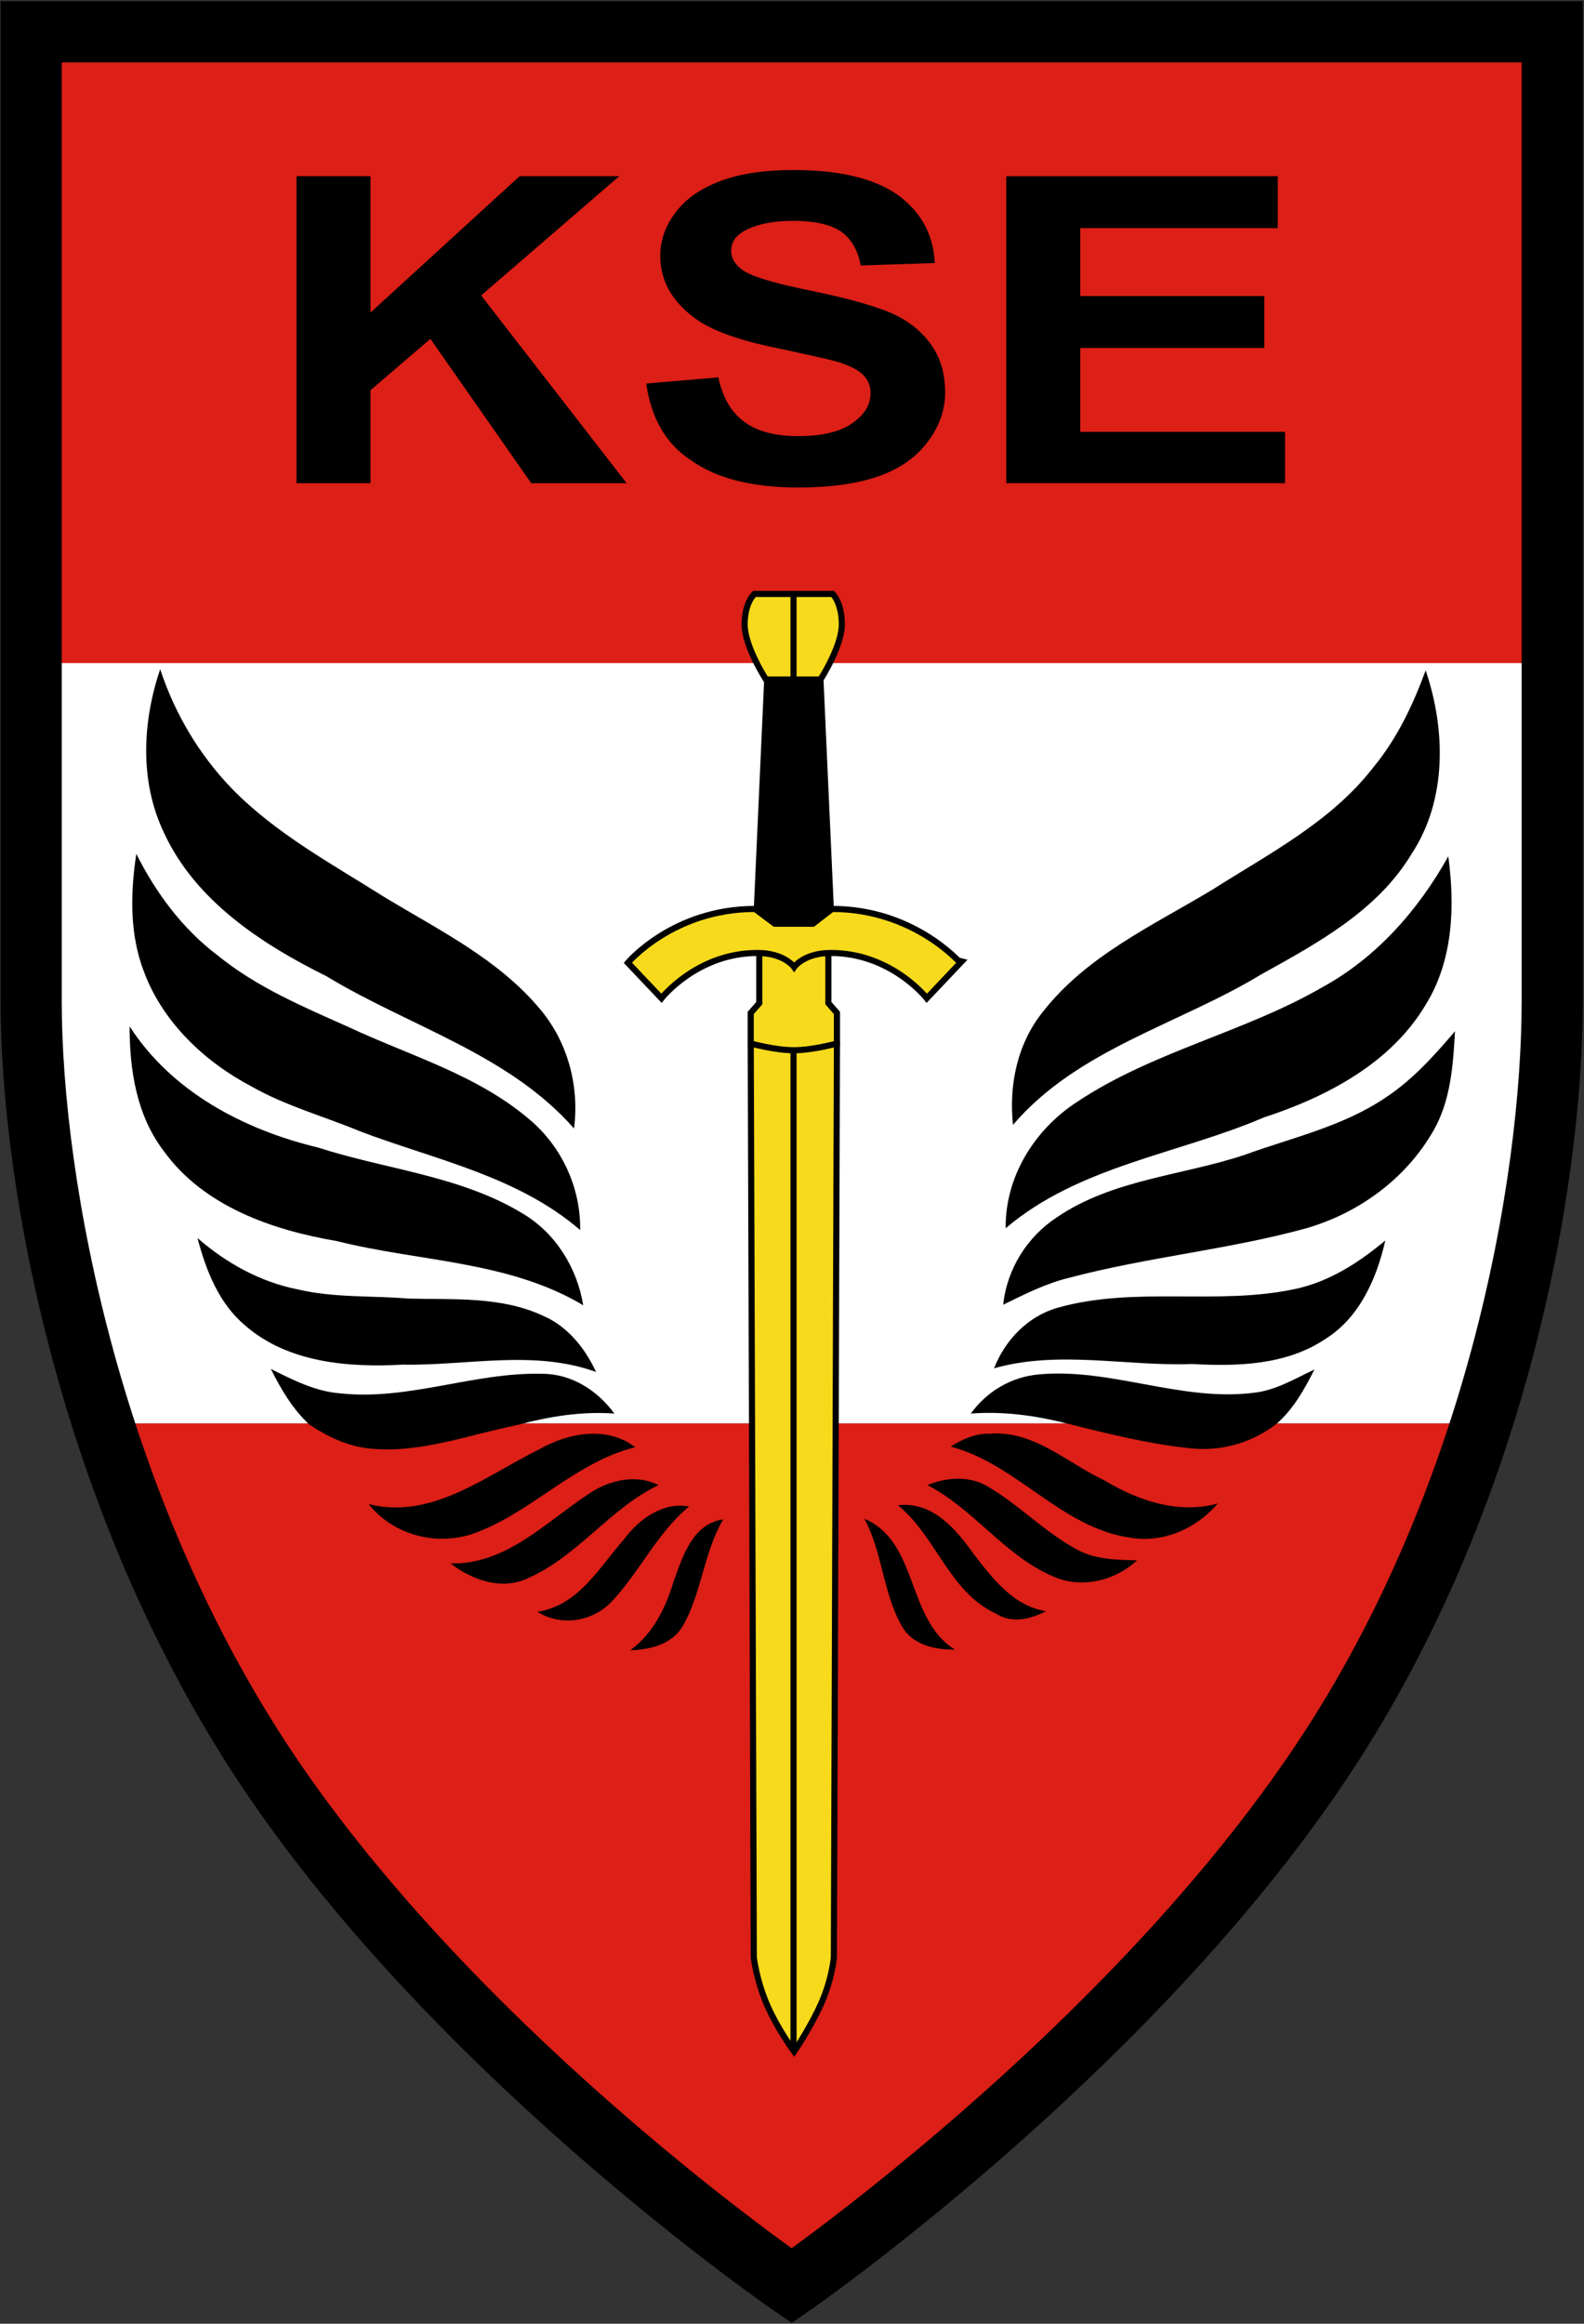
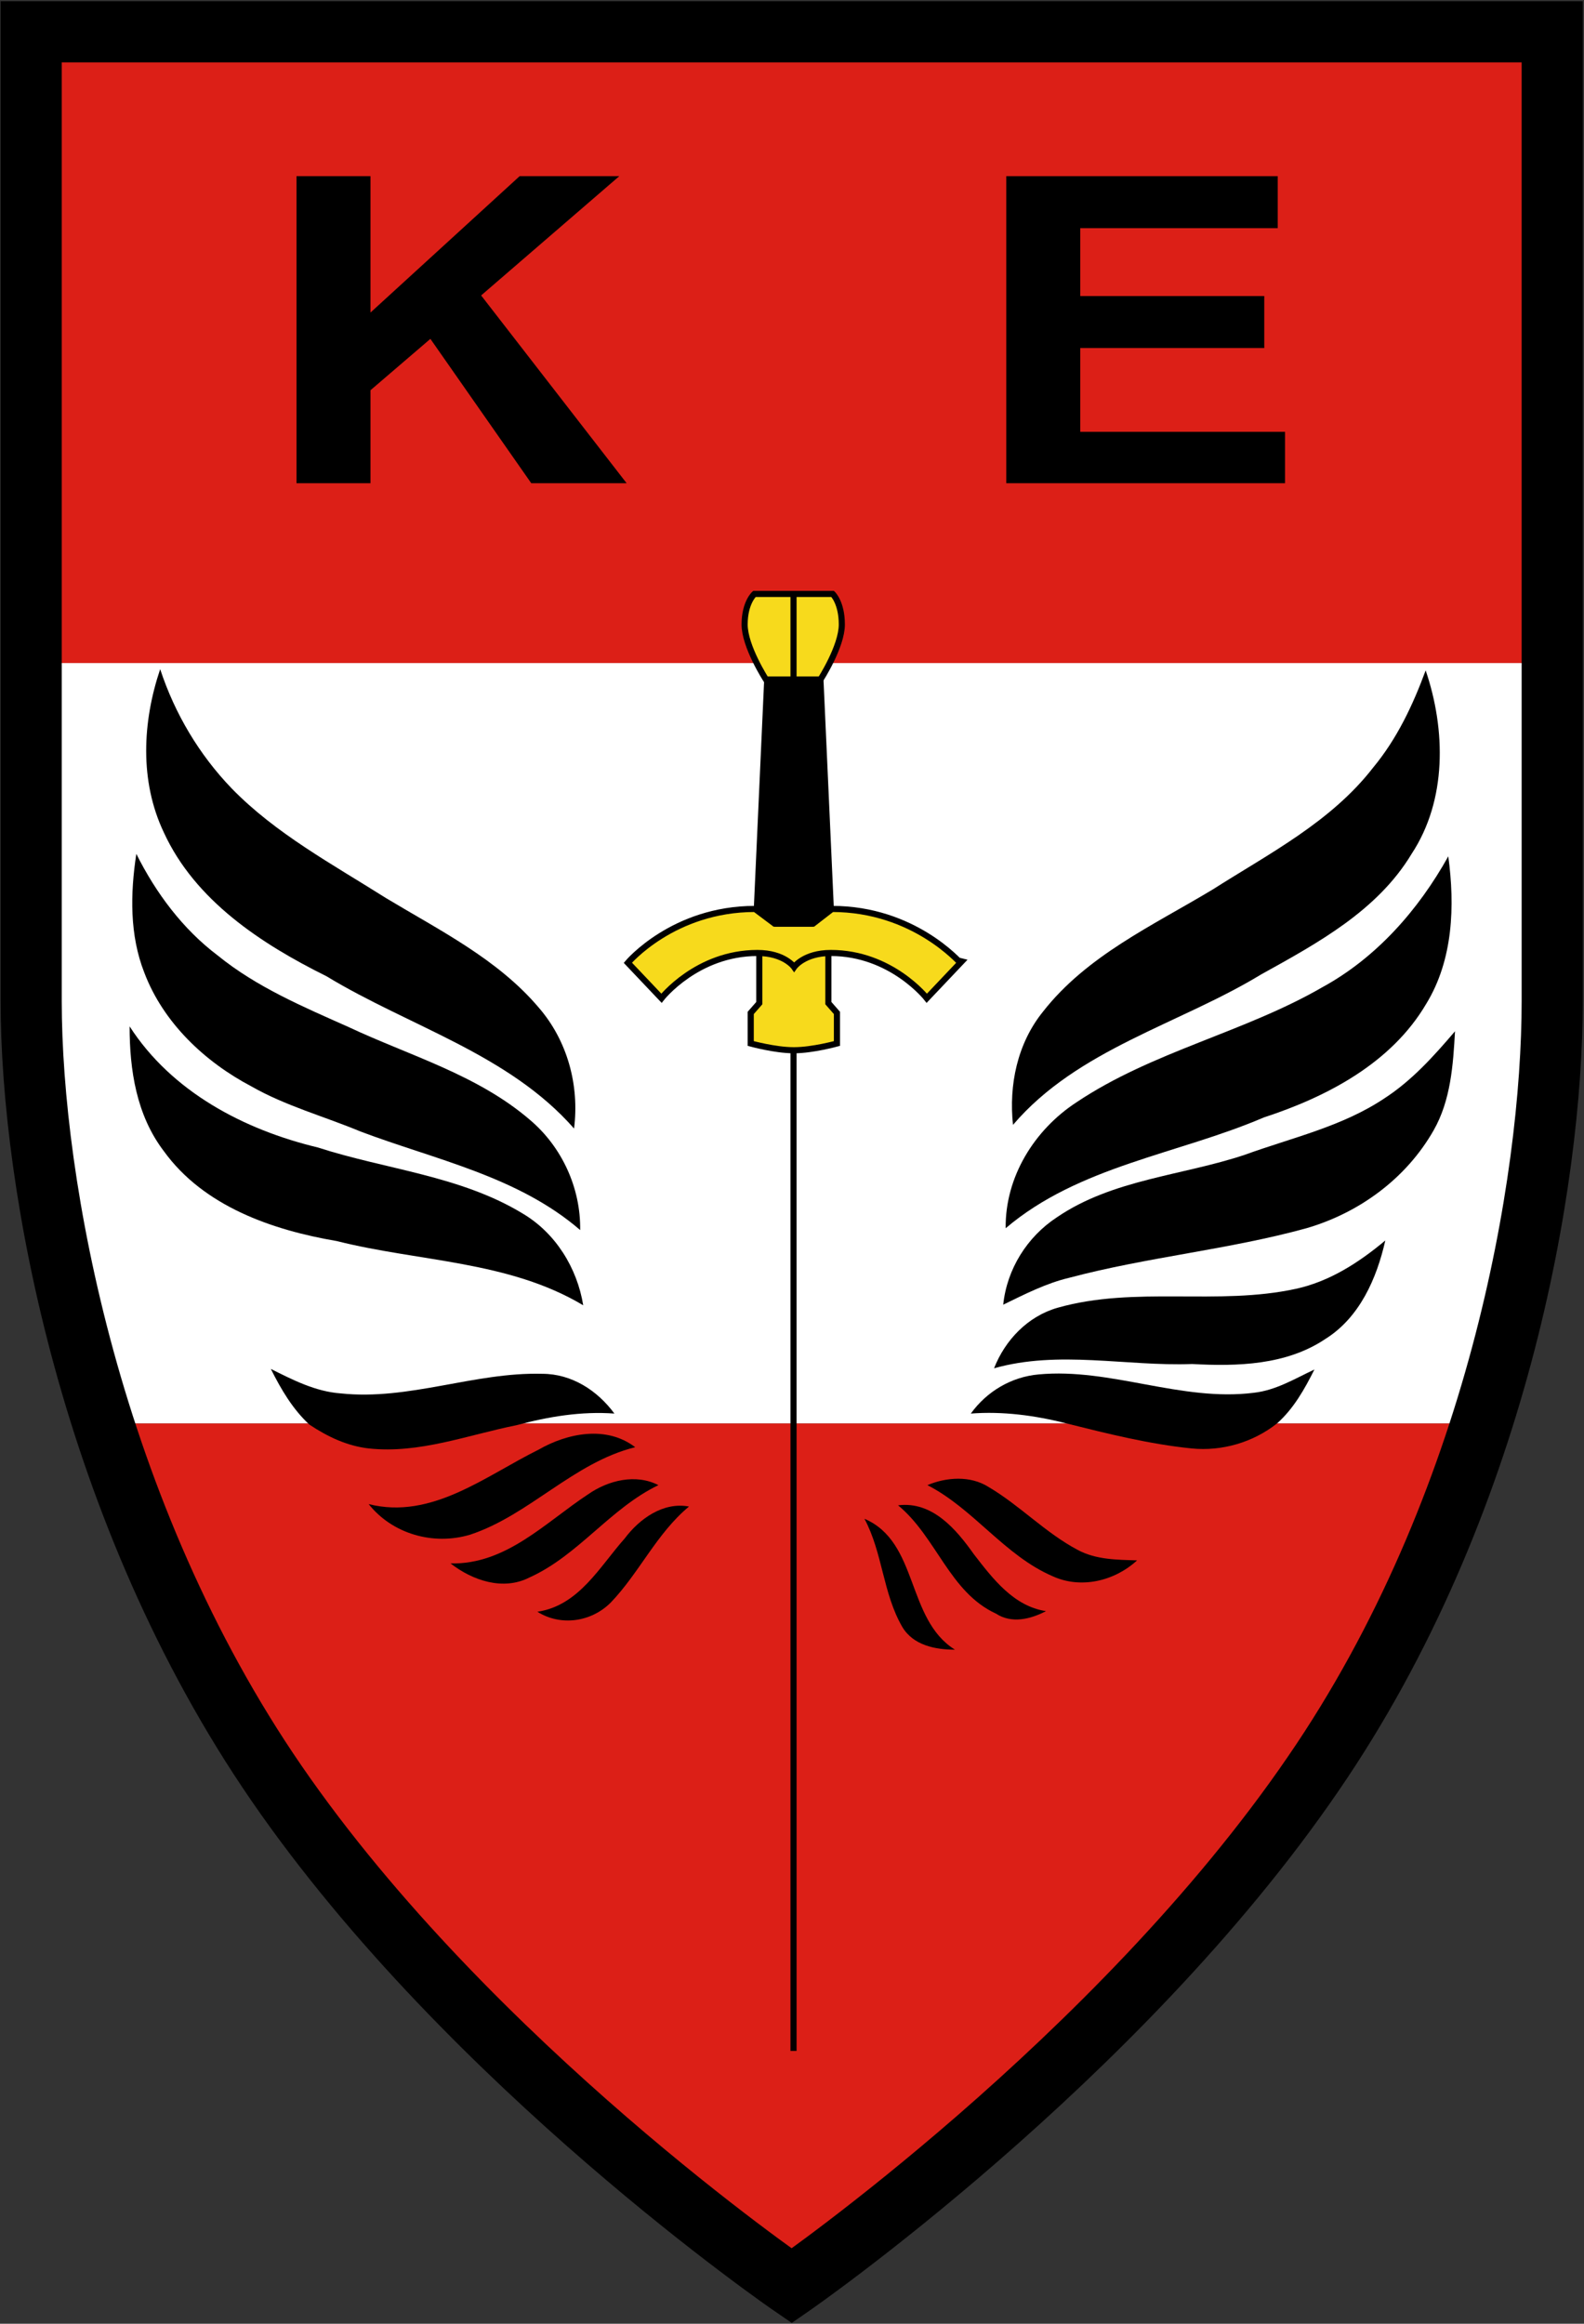
<svg xmlns="http://www.w3.org/2000/svg" version="1.1" id="Layer_1" x="0px" y="0px" viewBox="0 0 259.1 379.9" style="enable-background:new 0 0 259.1 379.9;" xml:space="preserve">
  <rect x="0" y="0" width="259.1" height="379.9" fill="#333333" stroke="none" />
  <style type="text/css">
	.st0{fill:#DC1F17;}
	.st1{fill:#FFFFFF;}
	.st2{fill:none;stroke:#000000;stroke-width:10;stroke-miterlimit:10;}
	.st3{fill:#F7DA1C;stroke:#000000;stroke-miterlimit:10;}
	.st4{fill:none;stroke:#000000;stroke-miterlimit:10;}
	.st5{stroke:#000000;stroke-miterlimit:10;}
</style>
  <g>
    <g>
      <rect x="5.2" y="5.2" class="st0" width="248.8" height="103.2" />
      <path class="st0" d="M16.9,232.7c6.3,19.6,15.4,40,28.3,58.8c31.8,46.2,84.3,82.2,84.3,82.2s53.2-36.8,85.3-83.7    c12.5-18.3,21.4-38.2,27.5-57.3H16.9z" />
      <path class="st1" d="M253.9,163.7v-55.3H5.2v55.3c0,17.2,3.2,42.3,11.8,69h225.4C250.9,206,253.9,180.9,253.9,163.7z" />
    </g>
    <path class="st2" d="M253.9,163.7c0,29.5-9,82.5-39.1,126.3c-32.1,46.9-85.3,83.7-85.3,83.7s-52.5-36-84.3-82.2   c-30.4-44.2-40.1-98-40.1-127.8V5.2h248.8V163.7z" />
  </g>
  <g>
    <path d="M48.5,79V28.8h12.1v22.3L85,28.8h16.3L78.7,48.3L102.5,79H86.9L70.4,55.4l-9.8,8.4V79H48.5z" />
-     <path d="M105.7,62.7l11.8-1c0.7,3.3,2.1,5.7,4.3,7.3c2.2,1.6,5.1,2.3,8.8,2.3c3.9,0,6.8-0.7,8.8-2.1c2-1.4,3-3,3-4.9   c0-1.2-0.4-2.2-1.2-3c-0.8-0.8-2.3-1.6-4.4-2.2c-1.4-0.4-4.6-1.1-9.7-2.2c-6.5-1.3-11-3-13.6-5c-3.7-2.8-5.5-6.1-5.5-10.1   c0-2.6,0.9-5,2.6-7.2c1.7-2.2,4.2-3.9,7.5-5.1c3.3-1.2,7.2-1.7,11.8-1.7c7.5,0,13.2,1.4,17,4.1c3.8,2.8,5.8,6.5,6,11.1l-12.1,0.4   c-0.5-2.6-1.6-4.4-3.3-5.6c-1.7-1.1-4.3-1.7-7.7-1.7c-3.5,0-6.3,0.6-8.3,1.8c-1.3,0.8-1.9,1.8-1.9,3.1c0,1.2,0.6,2.2,1.8,3.1   c1.5,1.1,5.2,2.2,11.1,3.4c5.9,1.2,10.2,2.4,13.1,3.6c2.8,1.2,5,2.9,6.6,5.1c1.6,2.2,2.4,4.8,2.4,8c0,2.9-1,5.6-2.9,8.1   c-1.9,2.5-4.6,4.4-8.1,5.6c-3.5,1.2-7.8,1.8-13,1.8c-7.6,0-13.4-1.5-17.5-4.4C108.9,72.6,106.5,68.3,105.7,62.7z" />
    <path d="M164.6,79V28.8H209v8.5h-32.3v11.1h30.1v8.5h-30.1v13.7h33.5V79H164.6z" />
  </g>
  <g>
    <g>
      <g>
        <path d="M26.8,136.1c-4-8.4-3.5-18.1-0.6-26.7c2.4,7.3,6.4,14,11.7,19.5c7.2,7.4,16.5,12.4,25.2,17.9c8.8,5.3,18.3,10,25,17.9     c4.7,5.4,6.7,12.7,5.8,19.8c-10.7-12.2-27-16.7-40.5-24.9C42.7,154.3,31.9,147.2,26.8,136.1z" />
        <path d="M22.3,139.6c3.2,6.4,7.6,12.3,13.3,16.6c6.4,5.2,14,8.4,21.4,11.7c10,4.7,21.1,7.8,29.7,15.2c5.2,4.4,8.3,11.1,8.2,18     C84.7,192.3,71.2,189.6,59,185c-6-2.5-12.3-4.2-17.9-7.4c-7.6-4-14.4-10.4-17.5-18.6C21.2,152.9,21.3,146.1,22.3,139.6z" />
        <path d="M21.2,167.8c6.9,10.7,18.7,16.9,30.8,19.8c11.1,3.6,23.3,4.6,33.5,10.8c5.4,3.2,8.9,8.9,9.9,15     c-12.2-7.3-26.8-7.1-40.3-10.5c-10.6-1.8-21.8-5.7-28.3-14.7C22.3,182.3,21.2,174.9,21.2,167.8z" />
-         <path d="M40.1,216.7c-4.3-3.6-6.4-9-7.8-14.3c4.7,4.1,10.3,7.2,16.4,8.4c5.9,1.4,12.1,1,18.1,1.5c7.4,0.2,15.1-0.4,22,2.8     c4,1.7,6.9,5.3,8.7,9.2c-10.2-3.7-21.1-1-31.6-1.2C57,223.6,47.1,222.8,40.1,216.7z" />
        <path d="M44.3,223.8c3.6,1.8,7.3,3.7,11.4,4c11.2,1.2,21.9-3.5,33-3.2c4.8,0,9,2.7,11.8,6.5c-5.4-0.4-10.8,0.5-16,1.9     c-8,1.6-15.9,4.7-24.2,3.8c-3.5-0.4-6.7-1.9-9.7-3.9C47.9,230.4,46,227.2,44.3,223.8z" />
        <path d="M88.1,237c4.7-2.7,11.1-4,15.8-0.4c-10.1,2.5-17.3,11.1-27,14.3c-6,1.8-12.7-0.1-16.6-5C70.6,248.5,79.4,241.3,88.1,237z     " />
        <path d="M96.2,244.3c3.3-2.3,7.8-3.4,11.5-1.5c-7.9,3.8-13.1,11.5-21.1,15.1c-4.3,2.2-9.3,0.5-12.9-2.3     C82.8,255.8,89.2,248.9,96.2,244.3z" />
        <path d="M102.2,251.5c2.4-3.2,6.3-6,10.5-5.2c-5.3,4.4-8.1,10.8-12.8,15.7c-3.2,3.2-8.2,3.9-12,1.5     C94.7,262.5,98.1,256.1,102.2,251.5z" />
-         <path d="M110.2,258.5c1.5-4.1,3.1-9.4,8.1-10.1c-3.2,5.4-3.5,12-6.6,17.4c-1.7,3-5.3,3.9-8.6,4     C106.9,267,108.9,262.8,110.2,258.5z" />
      </g>
      <g>
        <path d="M224.6,125.5c3.9-4.7,6.5-10.2,8.6-15.9c3.3,9.7,3.5,21.2-2.3,30c-5.6,9.3-15.4,14.6-24.6,19.7     c-13.5,8.2-30,12.2-40.6,24.6c-0.7-6.5,0.7-13.3,4.9-18.5c7.2-9.2,18-14.1,27.8-20C207.5,139.6,217.7,134.4,224.6,125.5z" />
        <path d="M216.3,161.4c8.8-4.8,15.7-12.6,20.6-21.4c1.1,8.1,0.8,16.9-3.6,24.1c-5.7,9.7-16.2,15.2-26.6,18.6     c-14,6-30.2,7.9-42.2,18.1c-0.1-8.4,4.7-16.1,11.6-20.6C188.5,171.9,203.5,168.8,216.3,161.4z" />
        <path d="M226.4,179.6c4.5-2.9,8.1-6.9,11.6-11c-0.3,5.5-0.7,11.3-3.5,16.2c-4.5,7.9-12.2,13.5-20.8,16c-12.7,3.5-26,4.7-38.8,8.1     c-3.8,0.9-7.3,2.7-10.8,4.4c0.6-5.8,3.9-11.1,8.8-14.3c9.1-6.2,20.5-6.8,30.7-10.2C211.3,186,219.5,184.2,226.4,179.6z" />
        <path d="M212,210.7c5.5-1.2,10.3-4.3,14.6-7.9c-1.4,6.2-4.2,12.6-9.8,16.1c-6.4,4.3-14.4,4.5-21.8,4.1     c-10.8,0.4-21.8-2.3-32.4,0.7c1.8-4.6,5.5-8.5,10.4-9.9C185.7,210.2,199.2,213.5,212,210.7z" />
        <path d="M158.8,231.1c2.6-3.6,6.6-6,11.1-6.4c11.8-1.1,23.3,4.5,35.2,3c3.6-0.4,6.7-2.3,9.9-3.8c-1.6,3.2-3.4,6.4-6.1,8.8     c-3.9,3.1-9,4.6-14,4.1c-6.9-0.7-13.7-2.4-20.5-4.1C169.3,231.4,164,230.7,158.8,231.1z" />
-         <path d="M155.5,236.5c1.9-1.2,4.1-2.2,6.4-2.1c7.2-0.6,12.7,4.8,18.7,7.6c5.5,3.3,12.1,5.6,18.6,3.8c-3.5,4.1-8.9,6.5-14.3,5.6     C173.6,249.8,166.3,239.3,155.5,236.5z" />
        <path d="M151.7,242.8c3.1-1.3,7-1.6,10,0.3c5.1,3,9.3,7.5,14.6,10.3c3,1.6,6.4,1.6,9.7,1.7c-3.7,3.4-9.2,4.7-13.8,2.6     C164.3,254.3,159.3,246.7,151.7,242.8z" />
        <path d="M146.9,246.1c5.6-0.7,9.5,3.9,12.4,8c3.1,4,6.5,8.5,11.8,9.3c-2.5,1.3-5.6,2.1-8.2,0.4     C155.3,260.3,153.2,251.3,146.9,246.1z" />
        <path d="M141.4,248.3c8.9,3.8,6.8,16.4,14.8,21.4c-3.2,0-6.8-0.7-8.6-3.7C144.4,260.5,144.4,253.9,141.4,248.3z" />
      </g>
    </g>
    <g>
-       <path class="st3" d="M136.9,170.7L136.4,320c0,0-0.3,3.6-2.1,7.6s-4.4,7.8-4.4,7.8s-2.8-3.8-4.5-7.8s-2.1-7.6-2.1-7.6l-0.5-149.3    H136.9z" />
      <path class="st3" d="M136.2,97.1h-12.8c0,0-1.6,1.4-1.6,5s3.5,9,3.5,9h8.9c0,0,3.5-5.4,3.5-9S136.2,97.1,136.2,97.1z" />
      <line class="st4" x1="129.8" y1="97.1" x2="129.8" y2="335.3" />
      <path class="st3" d="M135.5,164v-10.3h-11.3V164l-1.4,1.6v5c0,0,4,1.1,7,1.1h0.1c3,0,7-1.1,7-1.1v-5L135.5,164z" />
      <path class="st3" d="M136.1,148.6L133,151h-6.3l-3.2-2.4c-13.4,0-20.8,8.8-20.8,8.8l5.5,5.8c0,0,5.8-7.4,15.7-7.4    c4.4,0,6,2.3,6,2.3s1.6-2.3,6-2.3c9.9,0,15.7,7.4,15.7,7.4l5.5-5.8C157,157.4,149.5,148.6,136.1,148.6z" />
      <polygon class="st5" points="134.2,111.1 125.5,111.1 123.8,148.6 126.9,151 132.8,151 135.9,148.6   " />
    </g>
  </g>
</svg>